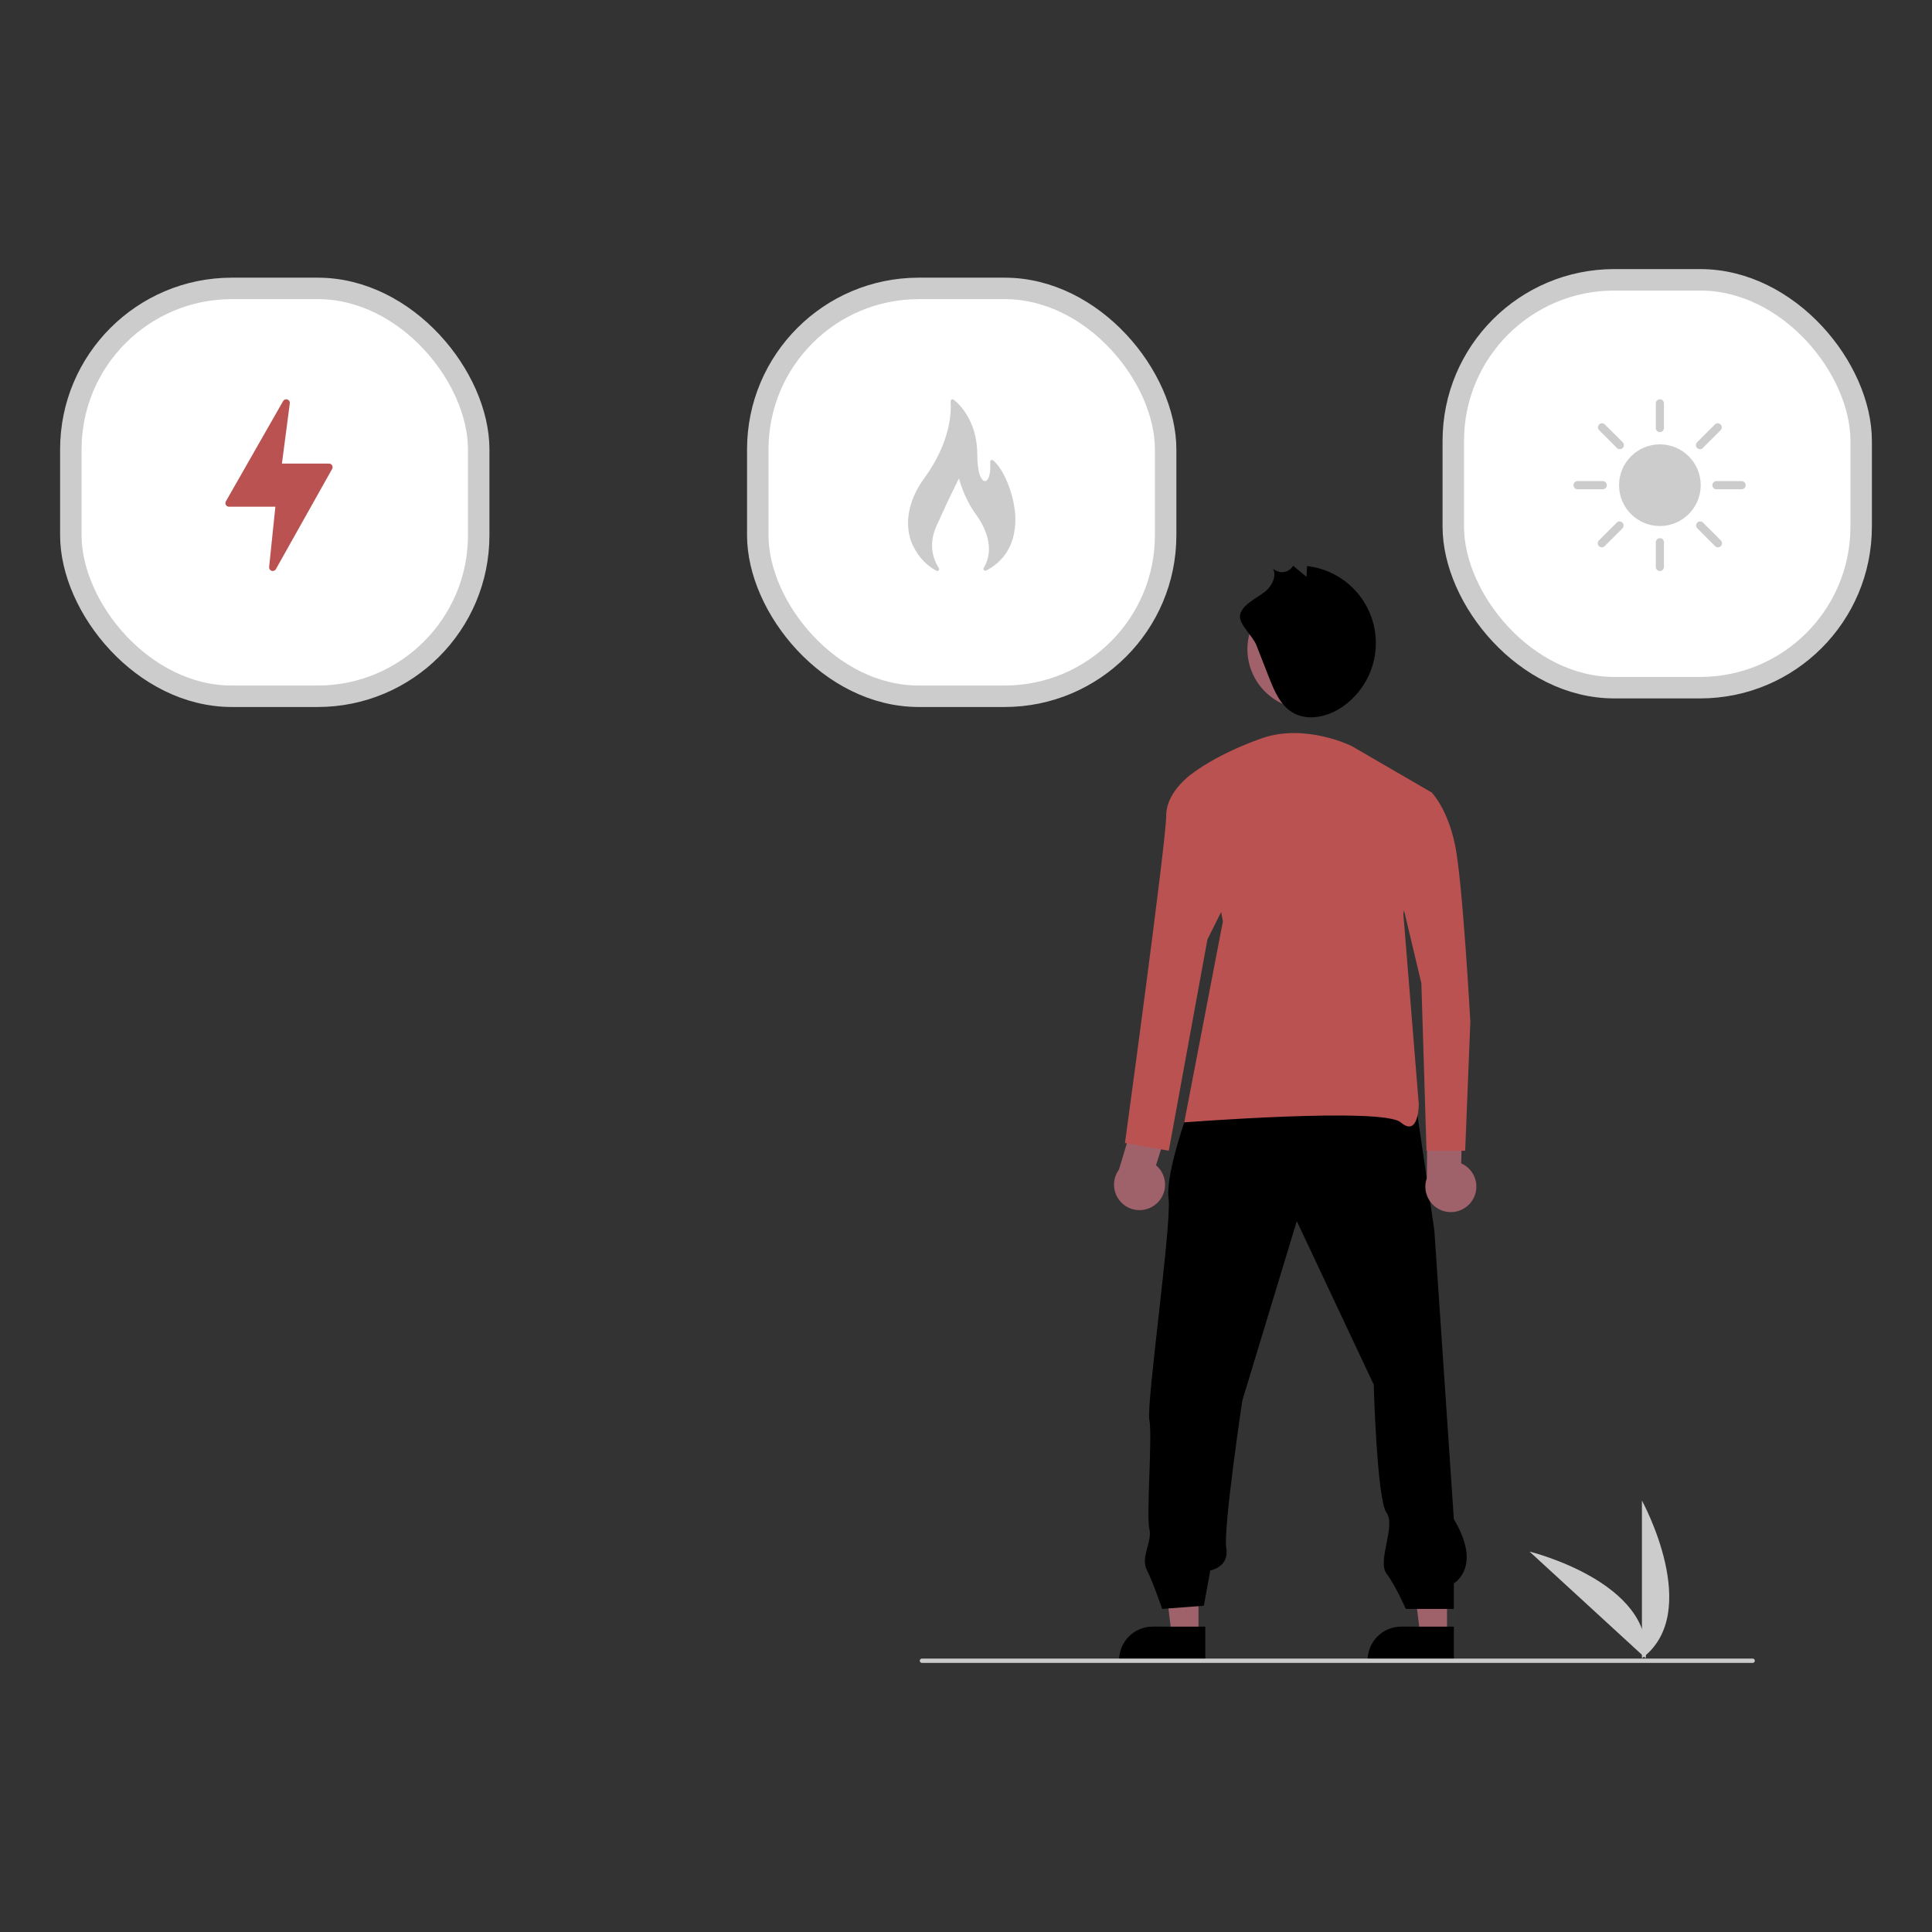
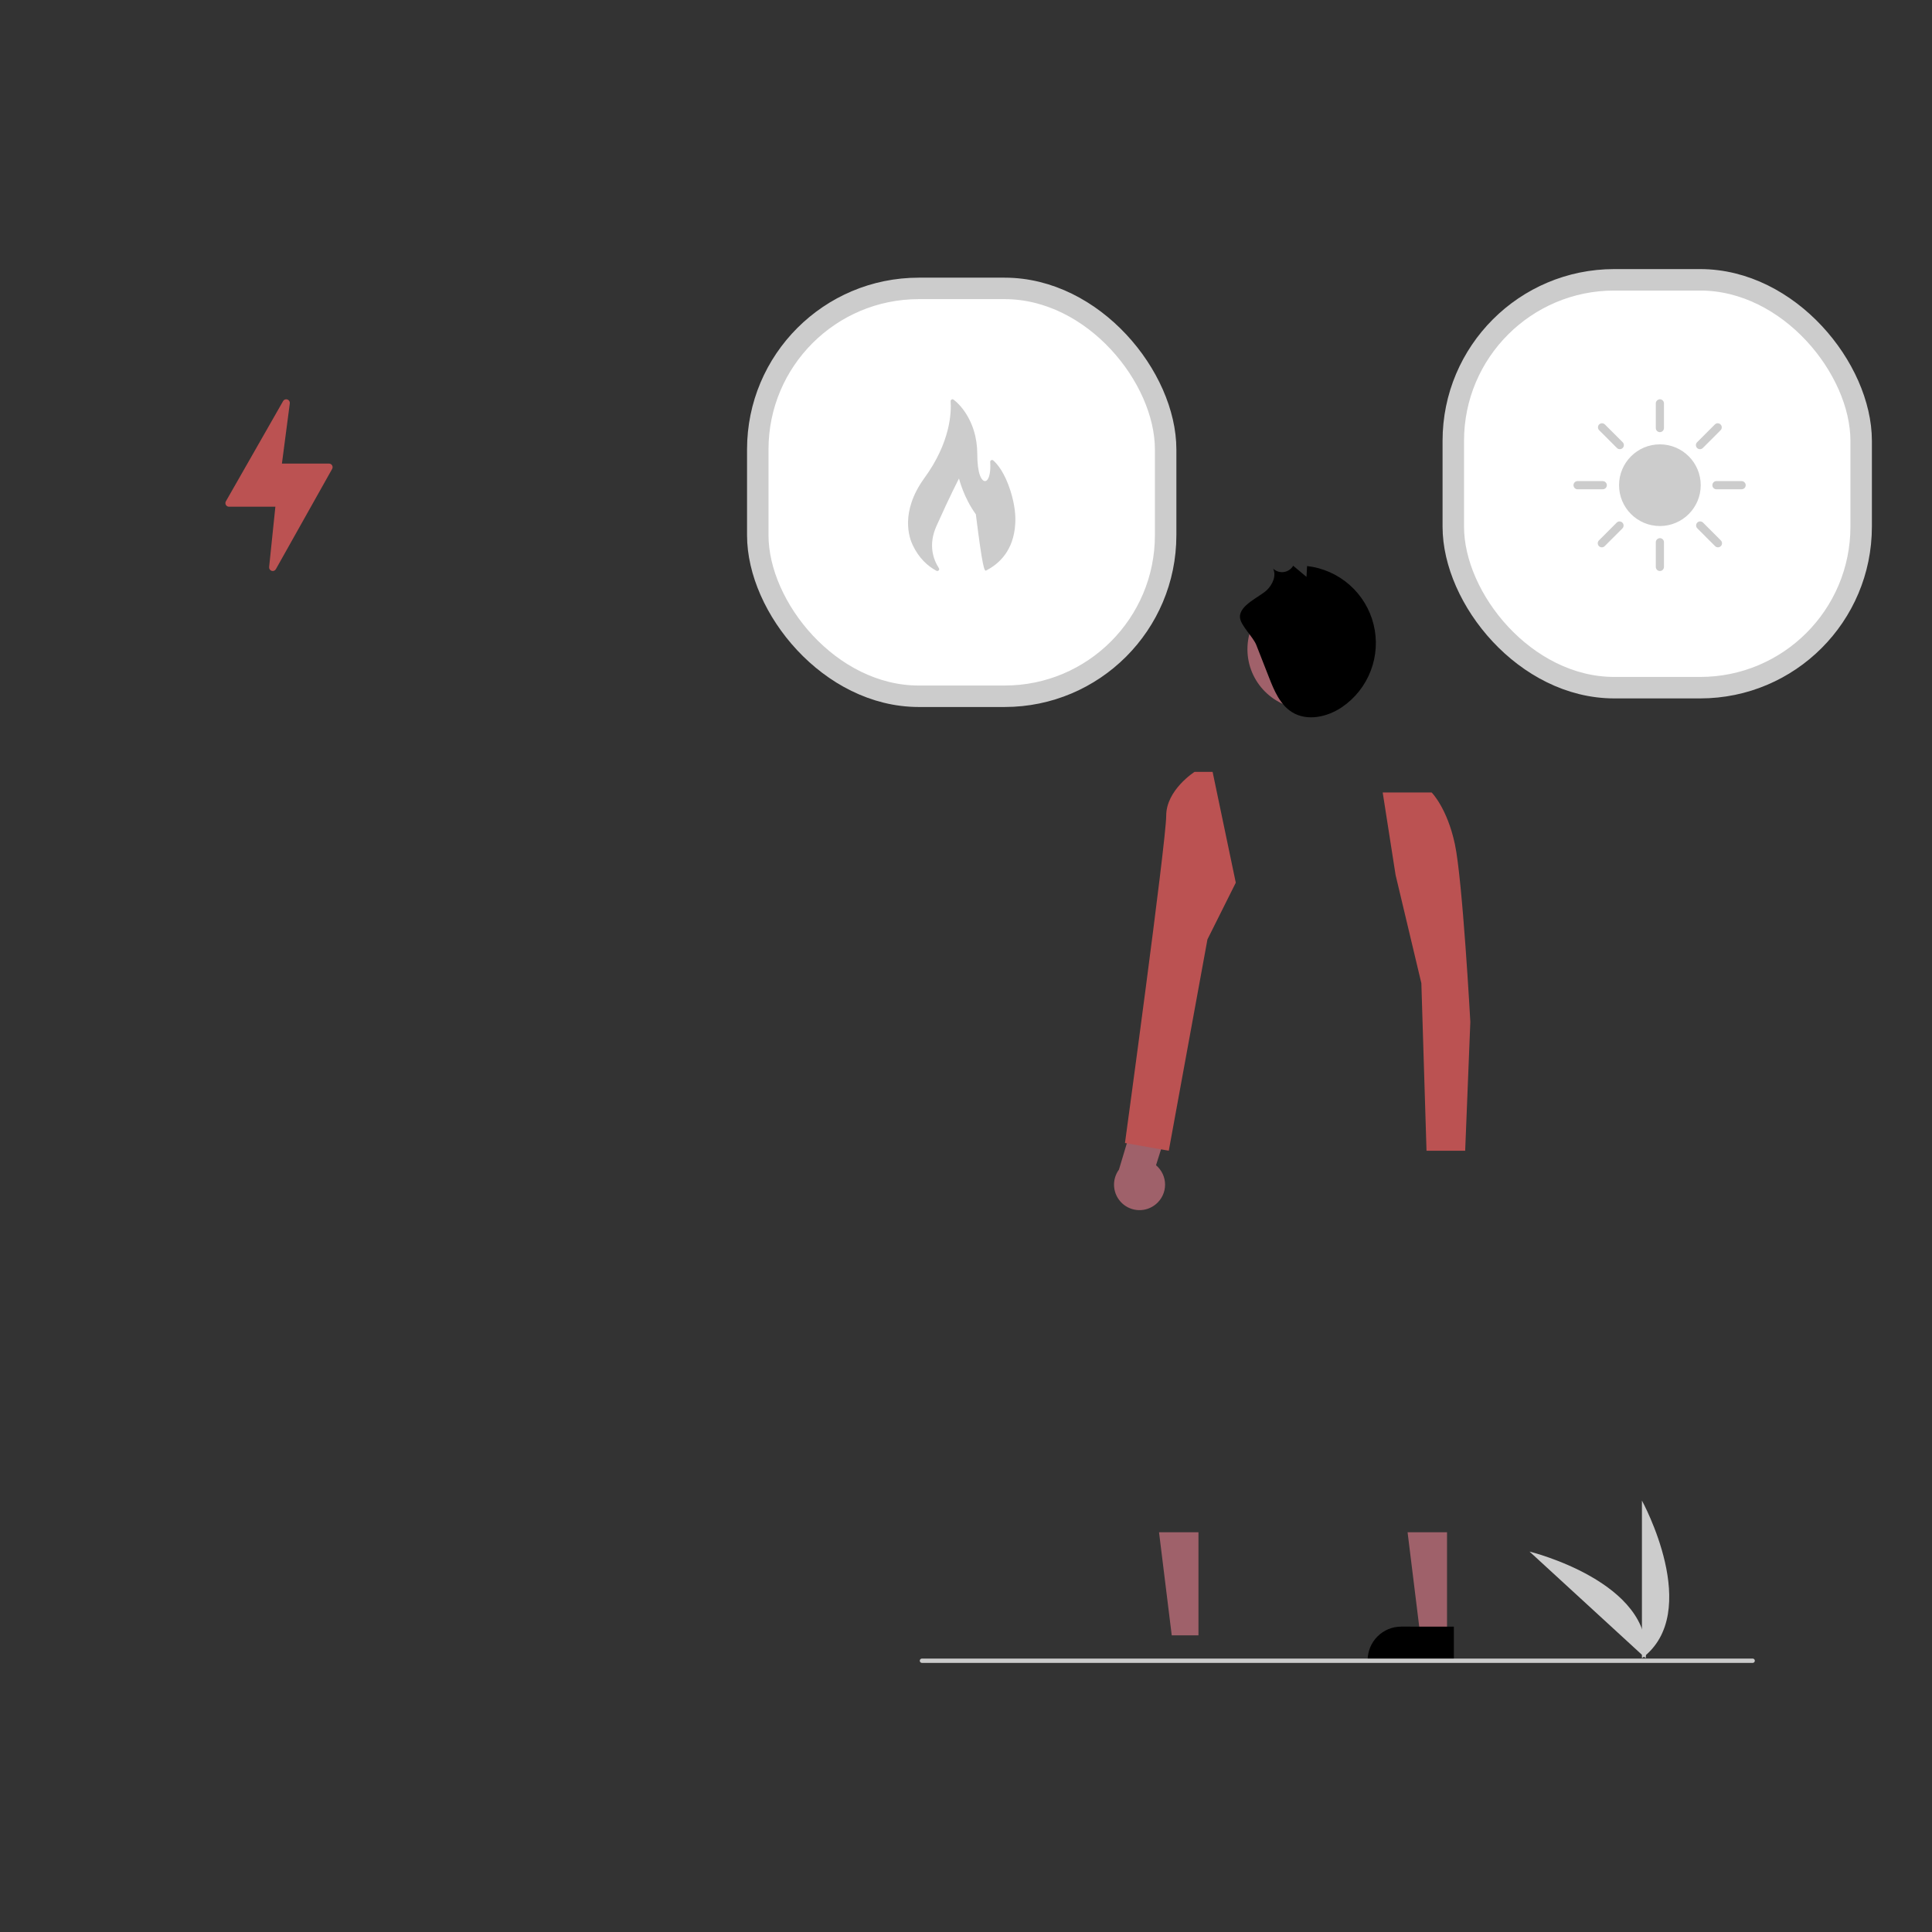
<svg xmlns="http://www.w3.org/2000/svg" width="450" height="450" viewBox="0 0 450 450" fill="none">
  <rect x="0" y="0" width="450" height="450" fill="#333333" stroke="none" />
  <path d="M382.437 386.244V349.508C382.437 349.508 396.753 375.552 382.437 386.244Z" fill="#CCCCCC" />
  <path d="M383.321 386.238L356.259 361.394C356.259 361.394 385.127 368.461 383.321 386.238Z" fill="#CCCCCC" />
  <path d="M279.147 380.904L272.921 380.903L269.959 356.889L279.148 356.889L279.147 380.904Z" fill="#9F616A" />
-   <path d="M280.734 386.939L260.659 386.938V386.684C260.659 384.612 261.483 382.624 262.948 381.159C264.413 379.694 266.401 378.87 268.473 378.87L280.735 378.871L280.734 386.939Z" fill="black" />
  <path d="M337.04 380.904L330.814 380.903L327.852 356.889L337.041 356.889L337.04 380.904Z" fill="#9F616A" />
  <path d="M338.628 386.939L318.553 386.938V386.684C318.553 384.612 319.376 382.624 320.841 381.159C322.307 379.694 324.294 378.87 326.367 378.87L338.628 378.871L338.628 386.939Z" fill="black" />
-   <path d="M276.665 259.036C276.665 259.036 271.439 273.221 272.186 279.193C272.932 285.166 266.96 326.973 267.706 330.706C268.453 334.438 266.96 353.102 267.706 356.089C268.453 359.075 265.611 362.642 267.104 365.628C268.597 368.614 270.693 374.752 270.693 374.752L280.398 374.006L281.891 365.794C281.891 365.794 286.37 365.047 285.624 360.568C284.877 356.089 289.357 326.226 289.357 326.226L302.048 284.419L319.965 322.493C319.965 322.493 320.712 349.369 322.952 352.356C325.191 355.342 320.712 363.554 322.952 366.54C325.191 369.527 327.431 374.752 327.431 374.752H338.629V368.78C338.629 368.78 345.348 365.047 338.629 353.849L334.089 286.598L329.61 255.989L276.665 259.036Z" fill="black" />
  <path d="M304.496 165.164C312.197 165.164 318.439 158.921 318.439 151.22C318.439 143.519 312.197 137.276 304.496 137.276C296.795 137.276 290.552 143.519 290.552 151.22C290.552 158.921 296.795 165.164 304.496 165.164Z" fill="#A0616A" />
  <path d="M292.629 150.258C293.613 152.772 294.597 155.286 295.581 157.799C296.791 160.89 298.176 164.196 301.012 165.921C304.512 168.05 309.187 167.012 312.574 164.705C315.619 162.631 317.957 159.674 319.274 156.231C320.59 152.789 320.821 149.027 319.936 145.449C319.052 141.871 317.093 138.65 314.324 136.218C311.556 133.786 308.109 132.26 304.447 131.844L304.307 134.368L301.209 131.772C300.98 132.165 300.665 132.501 300.288 132.755C299.91 133.008 299.48 133.173 299.029 133.237C298.579 133.301 298.12 133.262 297.687 133.122C297.254 132.983 296.858 132.748 296.529 132.434C297.342 134.12 296.403 136.177 295.047 137.469C293.381 139.056 288.616 140.964 288.814 143.801C288.946 145.695 291.861 148.296 292.629 150.258Z" fill="black" />
-   <path d="M342.878 279.662C343.359 278.945 343.676 278.132 343.808 277.279C343.94 276.426 343.884 275.554 343.643 274.725C343.401 273.897 342.981 273.131 342.412 272.482C341.843 271.833 341.139 271.317 340.348 270.97L340.627 257.481L332.471 255.312L332.345 274.367C331.85 275.733 331.873 277.233 332.41 278.584C332.947 279.934 333.961 281.04 335.26 281.693C336.558 282.346 338.051 282.5 339.455 282.125C340.859 281.751 342.077 280.875 342.878 279.662Z" fill="#9F616A" />
-   <path d="M314.854 173.781C314.854 173.781 304.049 168.379 293.843 171.981C283.638 175.582 278.236 179.784 278.236 179.784L284.839 214.602L275.834 261.425C275.834 261.425 322.058 257.823 326.26 261.425C330.462 265.027 330.462 257.223 330.462 257.223L326.86 212.801L333.463 184.587L314.854 173.781Z" fill="#BB5252" />
  <path d="M269.248 280.461C269.911 279.908 270.444 279.216 270.81 278.434C271.176 277.653 271.367 276.801 271.368 275.937C271.369 275.074 271.181 274.221 270.817 273.439C270.453 272.656 269.921 271.963 269.26 271.408L273.315 258.539L266.096 254.168L260.625 272.421C259.766 273.594 259.367 275.04 259.504 276.487C259.64 277.934 260.303 279.28 261.366 280.271C262.428 281.262 263.818 281.829 265.271 281.864C266.723 281.899 268.139 281.4 269.248 280.461Z" fill="#9F616A" />
  <path d="M282.438 179.784H278.235C278.235 179.784 271.632 183.987 271.632 189.99C271.632 195.992 262.027 266.228 262.027 266.228L272.232 268.028L281.237 218.804L287.84 205.597L282.438 179.784Z" fill="#BB5252" />
  <path d="M322.058 184.587H333.463C333.463 184.587 337.065 188.189 338.866 196.593C340.667 204.997 342.468 238.014 342.468 238.014L341.267 268.028H332.263L331.062 229.009L325.059 203.797L322.058 184.587Z" fill="#BB5252" />
  <path d="M408.226 387.325H214.741C214.607 387.325 214.477 387.272 214.382 387.177C214.287 387.082 214.233 386.952 214.233 386.818C214.233 386.683 214.287 386.554 214.382 386.459C214.477 386.363 214.607 386.31 214.741 386.31H408.226C408.361 386.31 408.49 386.363 408.585 386.459C408.681 386.554 408.734 386.683 408.734 386.818C408.734 386.952 408.681 387.082 408.585 387.177C408.49 387.272 408.361 387.325 408.226 387.325Z" fill="#CBCBCB" />
-   <rect x="16.5" y="67.174" width="95" height="95" rx="37.5" fill="white" stroke="#CCCCCC" stroke-width="5" />
  <path d="M77.361 108.403C77.288 108.274 77.182 108.167 77.054 108.092C76.926 108.017 76.78 107.978 76.632 107.978H65.665L67.504 93.93C67.524 93.742 67.48 93.553 67.379 93.393C67.278 93.233 67.126 93.112 66.948 93.048C66.77 92.985 66.576 92.984 66.397 93.044C66.218 93.105 66.064 93.224 65.961 93.383L52.624 116.749C52.546 116.875 52.503 117.021 52.5 117.17C52.497 117.319 52.534 117.466 52.606 117.595C52.679 117.725 52.785 117.834 52.913 117.909C53.042 117.984 53.188 118.024 53.337 118.024H64.14L62.683 132.094C62.669 132.281 62.717 132.468 62.822 132.624C62.926 132.781 63.079 132.898 63.257 132.957C63.436 133.016 63.629 133.014 63.806 132.951C63.983 132.888 64.133 132.767 64.234 132.609L77.351 109.245C77.427 109.118 77.468 108.973 77.469 108.825C77.471 108.677 77.434 108.531 77.361 108.403Z" fill="#BB5252" />
  <rect x="176.5" y="67.174" width="95" height="95" rx="37.5" fill="white" stroke="#CCCCCC" stroke-width="5" />
-   <path d="M218.12 132.947C218.511 133.155 218.923 132.705 218.684 132.333C217.385 130.312 216.156 126.912 218.115 122.532C221.382 115.229 223.37 111.447 223.37 111.447C223.37 111.447 224.427 115.861 227.293 119.786C230.052 123.563 231.561 128.314 229.127 132.271C228.899 132.643 229.302 133.081 229.69 132.882C232.703 131.341 236.082 128.249 236.464 122.097C236.604 120.217 236.393 117.585 235.339 114.263C233.983 110.054 232.317 108.09 231.353 107.246C231.064 106.994 230.616 107.217 230.639 107.6C230.92 112.142 229.212 113.295 228.239 110.697C227.851 109.659 227.624 107.865 227.624 105.68C227.624 102.041 226.568 98.296 224.241 95.253C223.636 94.461 222.928 93.722 222.116 93.091C221.822 92.863 221.395 93.092 221.422 93.464C221.601 95.93 221.439 102.999 215.238 111.443C209.615 119.277 211.794 125.293 212.567 126.922C214.045 130.044 216.107 131.877 218.12 132.947Z" fill="#CCCCCC" />
+   <path d="M218.12 132.947C218.511 133.155 218.923 132.705 218.684 132.333C217.385 130.312 216.156 126.912 218.115 122.532C221.382 115.229 223.37 111.447 223.37 111.447C223.37 111.447 224.427 115.861 227.293 119.786C228.899 132.643 229.302 133.081 229.69 132.882C232.703 131.341 236.082 128.249 236.464 122.097C236.604 120.217 236.393 117.585 235.339 114.263C233.983 110.054 232.317 108.09 231.353 107.246C231.064 106.994 230.616 107.217 230.639 107.6C230.92 112.142 229.212 113.295 228.239 110.697C227.851 109.659 227.624 107.865 227.624 105.68C227.624 102.041 226.568 98.296 224.241 95.253C223.636 94.461 222.928 93.722 222.116 93.091C221.822 92.863 221.395 93.092 221.422 93.464C221.601 95.93 221.439 102.999 215.238 111.443C209.615 119.277 211.794 125.293 212.567 126.922C214.045 130.044 216.107 131.877 218.12 132.947Z" fill="#CCCCCC" />
  <rect x="338.5" y="65.174" width="95" height="95" rx="37.5" fill="white" stroke="#CCCCCC" stroke-width="5" />
  <path d="M386.531 93.004C386.49 93.012 386.449 93.023 386.412 93.034C385.97 93.134 385.657 93.532 385.669 93.985V99.693C385.665 100.035 385.843 100.354 386.14 100.529C386.438 100.7 386.802 100.7 387.099 100.529C387.396 100.354 387.575 100.035 387.571 99.693V93.985C387.582 93.71 387.471 93.447 387.274 93.261C387.073 93.071 386.802 92.978 386.531 93.004ZM372.975 98.593C372.618 98.656 372.332 98.916 372.232 99.262C372.132 99.611 372.236 99.983 372.5 100.228L376.542 104.271C376.773 104.553 377.141 104.683 377.497 104.602C377.85 104.52 378.129 104.241 378.211 103.888C378.293 103.531 378.162 103.163 377.88 102.933L373.837 98.89C373.64 98.678 373.354 98.571 373.064 98.593C373.035 98.593 373.005 98.593 372.975 98.593ZM399.967 98.593C399.752 98.623 399.551 98.73 399.402 98.89L395.36 102.933C395.077 103.163 394.947 103.531 395.029 103.888C395.111 104.241 395.389 104.52 395.742 104.602C396.099 104.683 396.467 104.553 396.697 104.271L400.74 100.228C401.037 99.945 401.123 99.503 400.948 99.132C400.77 98.757 400.376 98.541 399.967 98.593ZM386.62 103.498C381.373 103.498 377.107 107.764 377.107 113.011C377.107 118.257 381.373 122.523 386.62 122.523C391.867 122.523 396.132 118.257 396.132 113.011C396.132 107.764 391.867 103.498 386.62 103.498ZM367.327 112.059C366.803 112.134 366.435 112.62 366.51 113.144C366.584 113.668 367.071 114.036 367.595 113.962H373.302C373.644 113.965 373.964 113.787 374.138 113.49C374.309 113.193 374.309 112.828 374.138 112.531C373.964 112.234 373.644 112.056 373.302 112.059H367.595C367.565 112.059 367.535 112.059 367.505 112.059C367.476 112.059 367.446 112.059 367.416 112.059C367.386 112.059 367.357 112.059 367.327 112.059ZM399.67 112.059C399.146 112.134 398.778 112.62 398.852 113.144C398.927 113.668 399.414 114.036 399.937 113.962H405.645C405.987 113.965 406.306 113.787 406.481 113.49C406.652 113.193 406.652 112.828 406.481 112.531C406.306 112.234 405.987 112.056 405.645 112.059H399.937C399.908 112.059 399.878 112.059 399.848 112.059C399.819 112.059 399.789 112.059 399.759 112.059C399.729 112.059 399.7 112.059 399.67 112.059ZM377.107 121.453C376.892 121.483 376.691 121.59 376.542 121.75L372.5 125.793C372.217 126.023 372.087 126.391 372.169 126.748C372.251 127.101 372.529 127.38 372.882 127.462C373.239 127.543 373.607 127.413 373.837 127.131L377.88 123.088C378.162 122.817 378.248 122.397 378.096 122.036C377.947 121.676 377.587 121.446 377.196 121.453C377.167 121.453 377.137 121.453 377.107 121.453ZM395.835 121.453C395.478 121.516 395.192 121.776 395.092 122.122C394.992 122.471 395.096 122.843 395.36 123.088L399.402 127.131C399.633 127.413 400.001 127.543 400.357 127.462C400.71 127.38 400.989 127.101 401.071 126.748C401.153 126.391 401.022 126.023 400.74 125.793L396.697 121.75C396.519 121.561 396.274 121.457 396.014 121.453C395.984 121.453 395.954 121.453 395.924 121.453C395.895 121.453 395.865 121.453 395.835 121.453ZM386.531 125.347C386.49 125.355 386.449 125.366 386.412 125.377C385.97 125.477 385.657 125.875 385.669 126.328V132.036C385.665 132.378 385.843 132.697 386.14 132.872C386.438 133.043 386.802 133.043 387.099 132.872C387.396 132.697 387.575 132.378 387.571 132.036V126.328C387.582 126.053 387.471 125.789 387.274 125.604C387.073 125.414 386.802 125.321 386.531 125.347Z" fill="#CCCCCC" />
</svg>